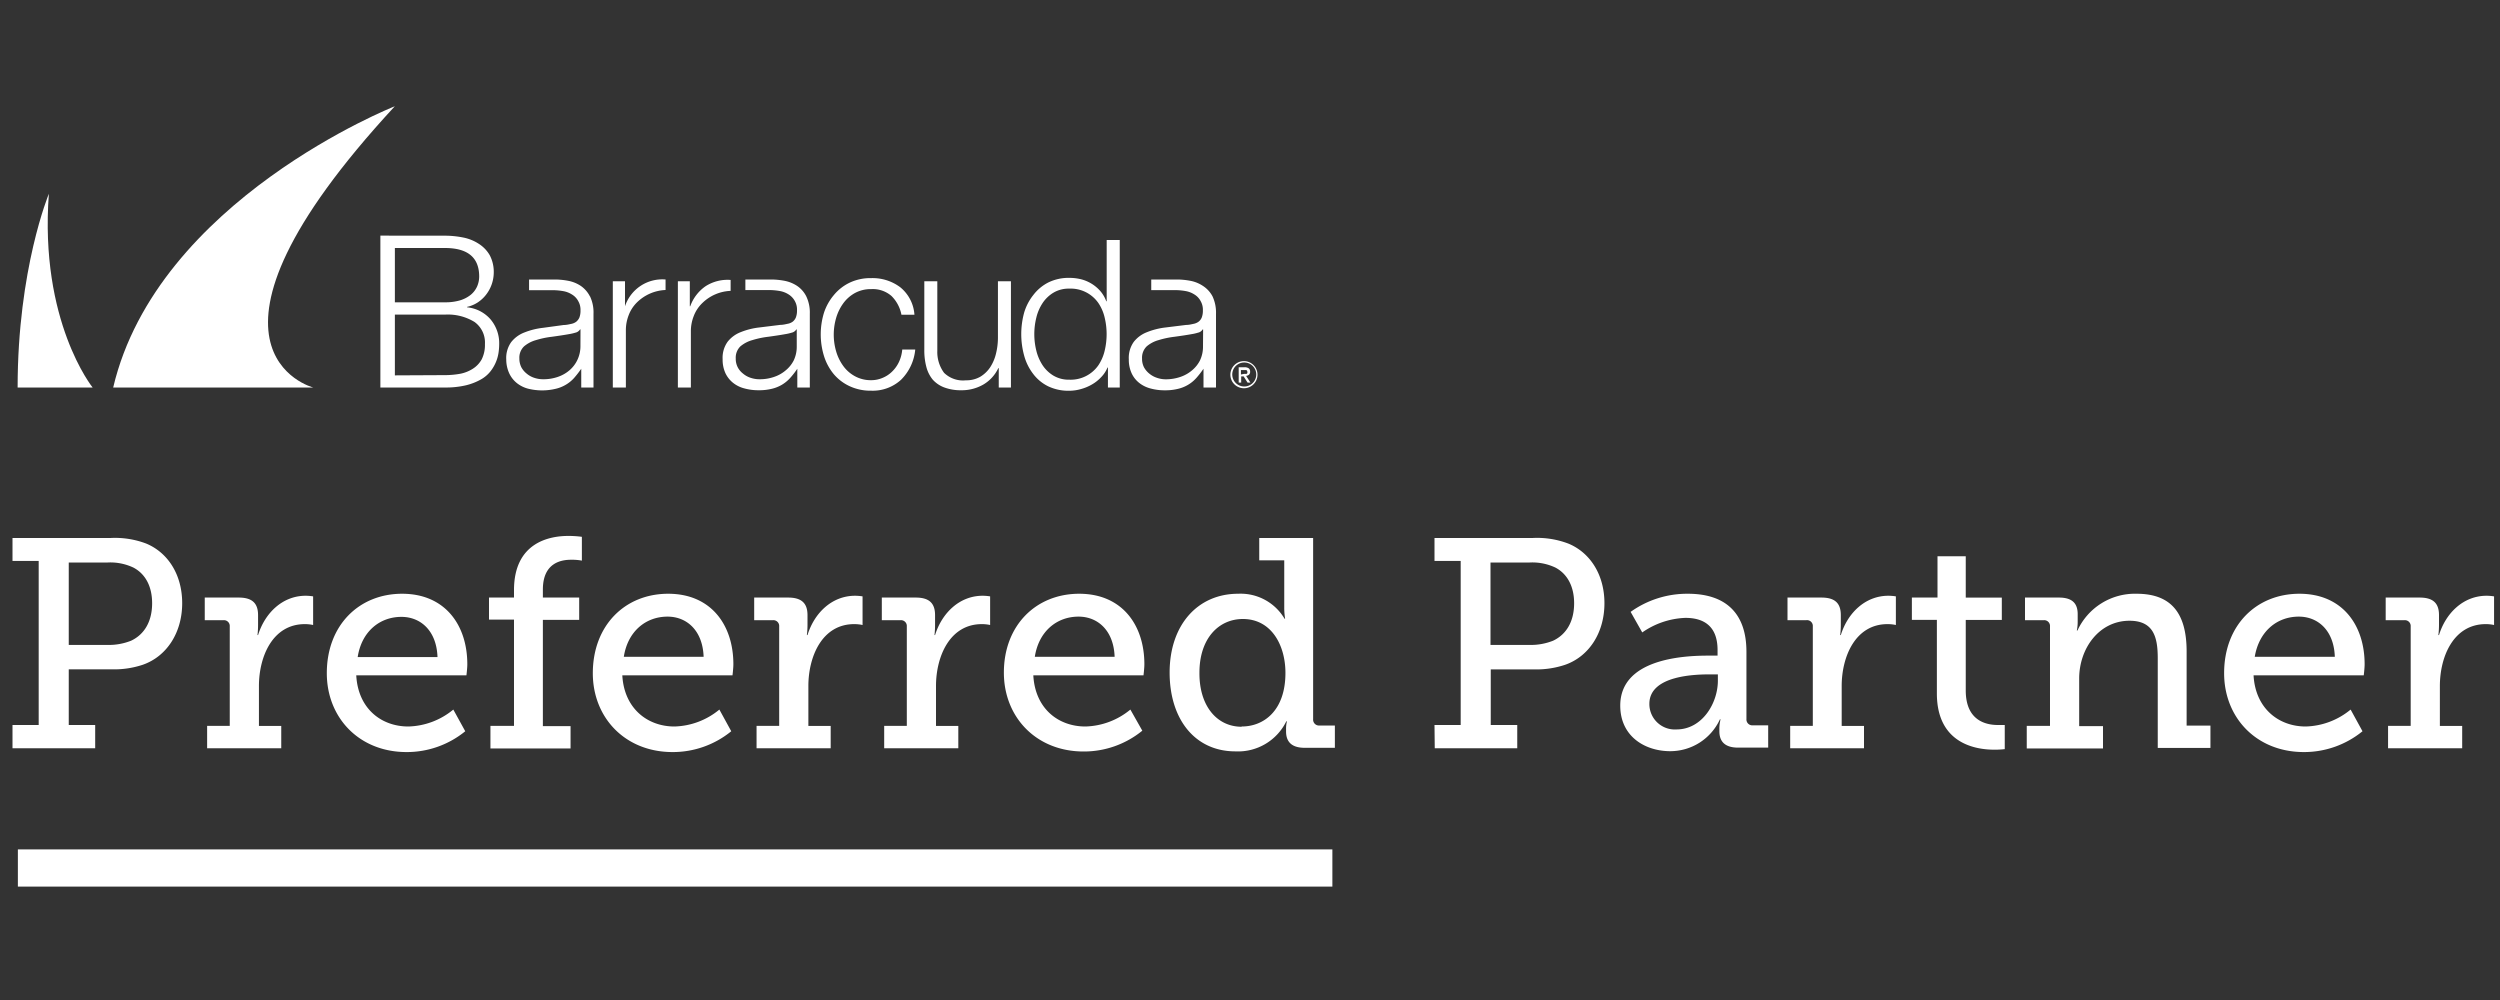
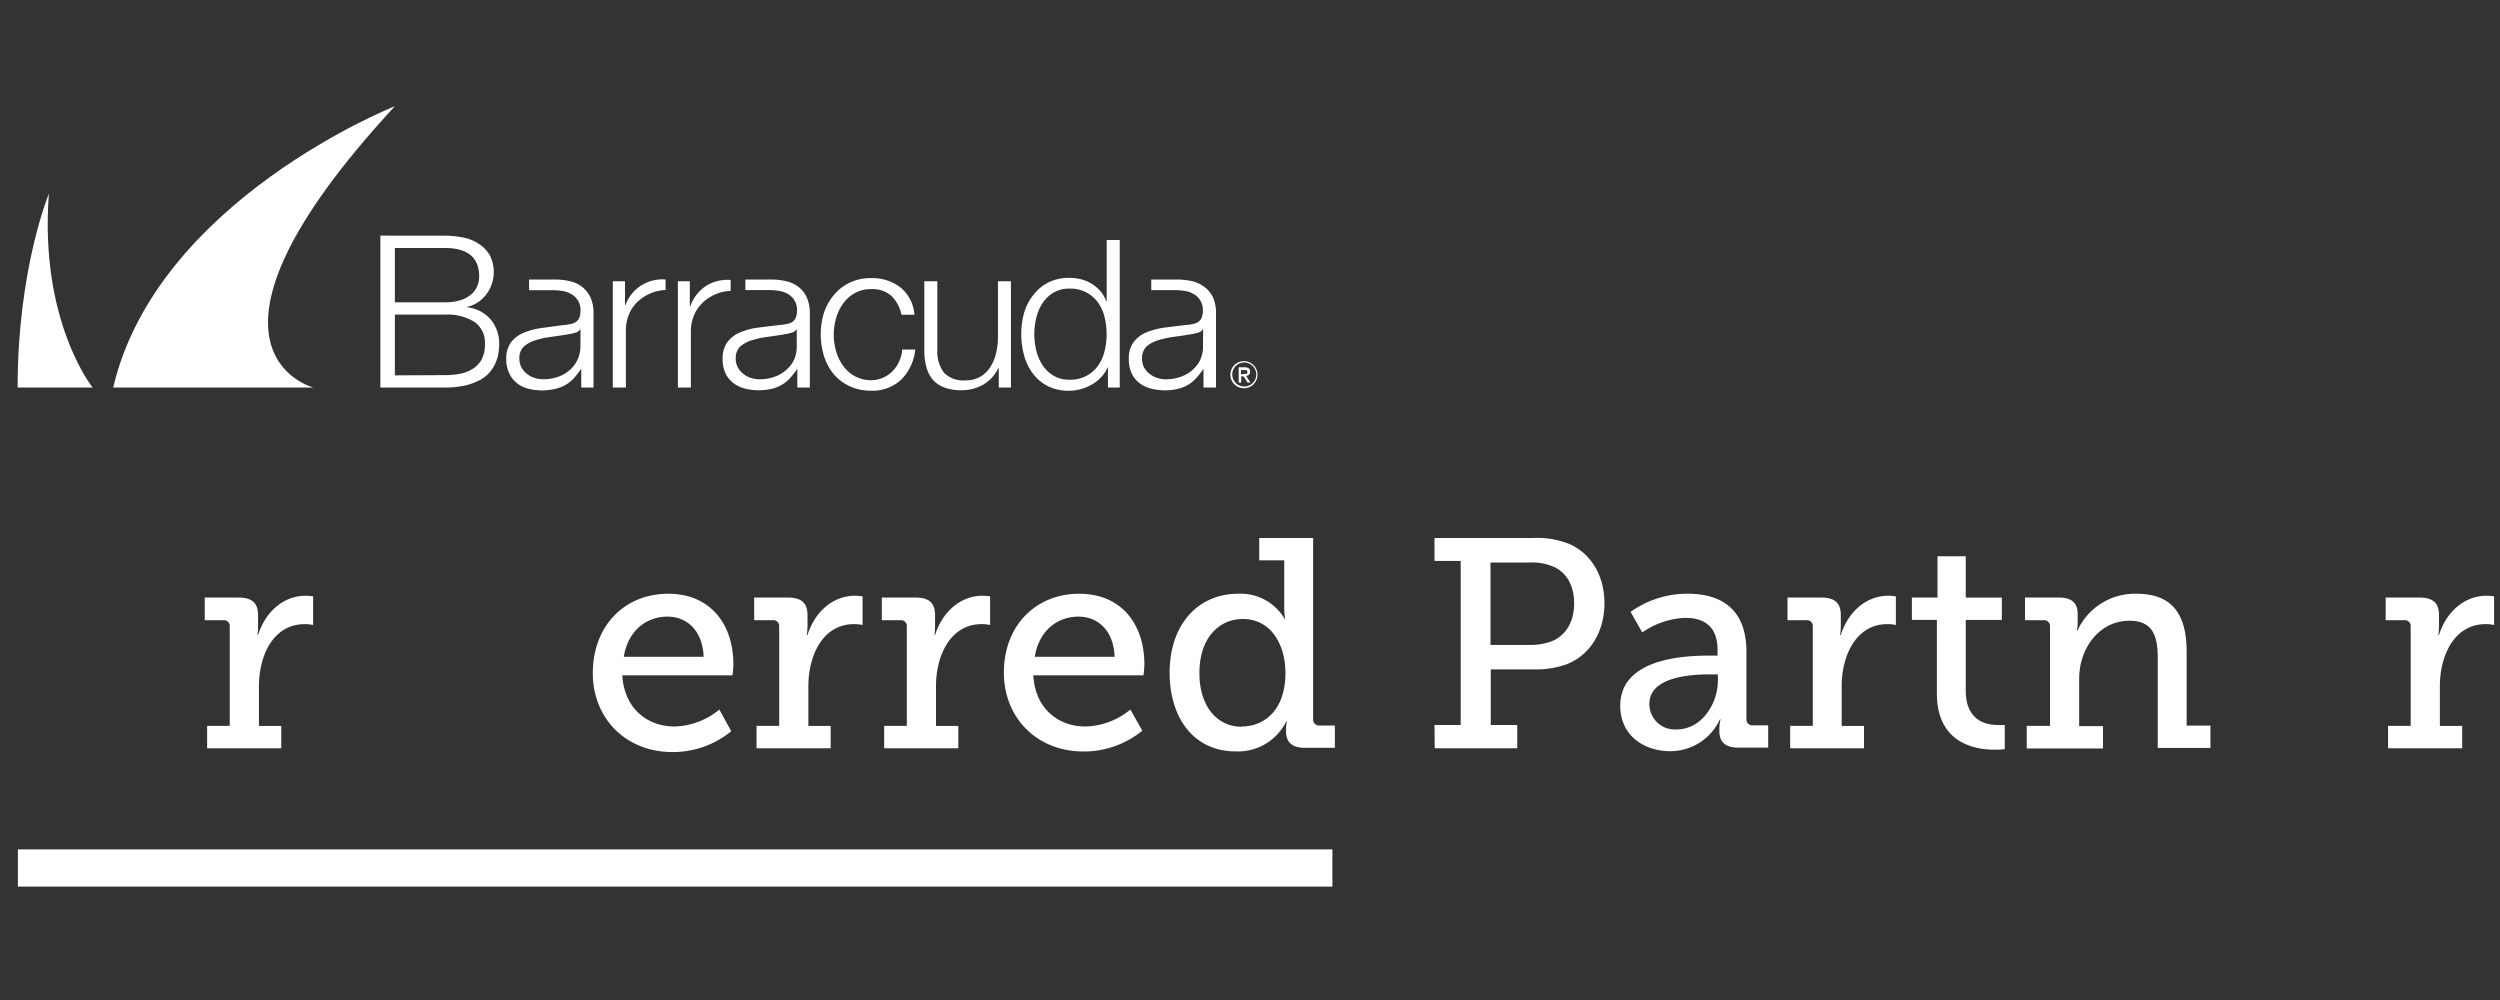
<svg xmlns="http://www.w3.org/2000/svg" id="Ebene_1" data-name="Ebene 1" viewBox="0 0 400 160">
  <rect x="0" y="0" width="400" height="160" fill="#333333" stroke="none" />
  <defs>
    <style>.cls-1{fill:#fff;}.cls-2{fill:none;stroke:#fff;stroke-miterlimit:10;stroke-width:5.95px;}</style>
  </defs>
-   <path class="cls-1" d="M2,116H6.19V89.75H2V86.08H17.67a14,14,0,0,1,5.77.91c3.47,1.47,5.71,5,5.71,9.52,0,4.72-2.48,8.53-6.33,9.86a14.5,14.5,0,0,1-5.05.72H11V116h4.23v3.72H2Zm15.2-12.81a9.65,9.65,0,0,0,3.76-.67c2.14-1,3.38-3.09,3.38-6,0-2.71-1.09-4.71-3-5.71a8.64,8.64,0,0,0-4.1-.81H11v13.19Z" />
  <path class="cls-1" d="M33.14,116.14h3.62V100.23a.93.93,0,0,0-1-1h-3V95.61h5.43c2.1,0,3.1.85,3.1,2.81v1.52a15,15,0,0,1-.09,1.67h.09c1.1-3.53,3.91-6.29,7.62-6.29a7.79,7.79,0,0,1,1.19.1V100a6.17,6.17,0,0,0-1.33-.14c-5.15,0-7.34,5.19-7.34,9.9v6.39H45v3.57H33.14Z" />
-   <path class="cls-1" d="M64.34,95c6.86,0,10.43,5,10.43,11.28,0,.62-.14,1.77-.14,1.77H57c.29,5.33,4,8.19,8.34,8.19a11.74,11.74,0,0,0,7.19-2.71L74.44,117a14.78,14.78,0,0,1-9.39,3.33c-7.57,0-12.76-5.48-12.76-12.62C52.29,100,57.48,95,64.34,95ZM70,105.13c-.15-4.24-2.72-6.43-5.77-6.43-3.52,0-6.38,2.39-7,6.43Z" />
-   <path class="cls-1" d="M78.47,116.14h3.77v-17h-4V95.61h4V94.42c0-7.72,5.81-8.67,8.67-8.67a15.93,15.93,0,0,1,2.19.14V89.7a8.62,8.62,0,0,0-1.72-.14c-1.52,0-4.52.43-4.52,4.76v1.29h5.81v3.57H86.86v17h4.43v3.57H78.47Z" />
  <path class="cls-1" d="M106.91,95c6.86,0,10.43,5,10.43,11.28,0,.62-.14,1.77-.14,1.77H99.57c.29,5.33,4.05,8.19,8.34,8.19a11.74,11.74,0,0,0,7.19-2.71L117,117a14.78,14.78,0,0,1-9.39,3.33c-7.57,0-12.76-5.48-12.76-12.62C94.86,100,100.05,95,106.91,95Zm5.67,10.09c-.15-4.24-2.72-6.43-5.77-6.43-3.52,0-6.38,2.39-7,6.43Z" />
  <path class="cls-1" d="M121.05,116.14h3.62V100.23a.93.93,0,0,0-1-1h-3V95.61h5.43c2.09,0,3.1.85,3.1,2.81v1.52a13.48,13.48,0,0,1-.1,1.67h.1c1.09-3.53,3.9-6.29,7.62-6.29a8,8,0,0,1,1.19.1V100a6.33,6.33,0,0,0-1.34-.14c-5.14,0-7.33,5.19-7.33,9.9v6.39h3.57v3.57H121.05Z" />
  <path class="cls-1" d="M141.47,116.14h3.62V100.23a.93.93,0,0,0-1-1h-3V95.61h5.43c2.09,0,3.09.85,3.09,2.81v1.52a15,15,0,0,1-.09,1.67h.09c1.1-3.53,3.91-6.29,7.62-6.29a7.79,7.79,0,0,1,1.19.1V100a6.17,6.17,0,0,0-1.33-.14c-5.14,0-7.33,5.19-7.33,9.9v6.39h3.57v3.57H141.47Z" />
  <path class="cls-1" d="M172.67,95c6.86,0,10.43,5,10.43,11.28,0,.62-.14,1.77-.14,1.77H165.33c.29,5.33,4,8.19,8.34,8.19a11.74,11.74,0,0,0,7.19-2.71l1.91,3.38a14.78,14.78,0,0,1-9.39,3.33c-7.57,0-12.76-5.48-12.76-12.62C160.62,100,165.81,95,172.67,95Zm5.67,10.09c-.15-4.24-2.72-6.43-5.77-6.43-3.52,0-6.38,2.39-7,6.43Z" />
  <path class="cls-1" d="M198.1,95a8.16,8.16,0,0,1,7.43,4h.09a11.05,11.05,0,0,1-.14-1.81V89.65h-4V86.08h8.62v29a.94.94,0,0,0,1.05,1h2.43v3.57h-4.81c-2.15,0-3-1-3-2.62v-.33a5.06,5.06,0,0,1,.14-1.29h-.1a8.6,8.6,0,0,1-8.14,4.81c-6.48,0-10.53-5.14-10.53-12.62C187.14,100,191.62,95,198.1,95Zm.57,21.24c3.57,0,7-2.57,7-8.57,0-4.43-2.24-8.63-6.81-8.63-3.86,0-6.95,3.1-6.95,8.58C191.86,112.9,194.67,116.28,198.67,116.28Z" />
  <path class="cls-1" d="M229.52,116h4.19V89.75h-4.19V86.08h15.67A14,14,0,0,1,251,87c3.47,1.47,5.71,5,5.71,9.52,0,4.72-2.47,8.53-6.33,9.86a14.5,14.5,0,0,1-5.05.72h-6.81V116h4.24v3.72h-13.2Zm15.2-12.81a9.65,9.65,0,0,0,3.76-.67c2.14-1,3.38-3.09,3.38-6,0-2.71-1.1-4.71-3-5.71a8.64,8.64,0,0,0-4.1-.81h-6.28v13.19Z" />
  <path class="cls-1" d="M273.29,104.9h1.52V104c0-3.81-2.19-5.14-5.14-5.14a12.85,12.85,0,0,0-6.91,2.33l-1.86-3.29A15.53,15.53,0,0,1,270.05,95c6.14,0,9.38,3.19,9.38,9.28v10.77a.94.94,0,0,0,1.05,1h2.43v3.57H278.1c-2.14,0-3-1-3-2.62v-.33a5.91,5.91,0,0,1,.19-1.58h-.1a8.75,8.75,0,0,1-7.95,5.1c-4,0-8-2.33-8-7.29C259.24,105.42,269.29,104.9,273.29,104.9Zm-5.05,11.81c4.1,0,6.62-4.19,6.62-7.81v-1h-1.19c-2.19,0-9.77.09-9.77,4.71A4.07,4.07,0,0,0,268.24,116.71Z" />
  <path class="cls-1" d="M286.43,116.14h3.62V100.23a.93.93,0,0,0-1.05-1h-3V95.61h5.43c2.1,0,3.1.85,3.1,2.81v1.52a13.48,13.48,0,0,1-.1,1.67h.1c1.09-3.53,3.9-6.29,7.62-6.29a7.79,7.79,0,0,1,1.19.1V100a6.21,6.21,0,0,0-1.34-.14c-5.14,0-7.33,5.19-7.33,9.9v6.39h3.57v3.57H286.43Z" />
  <path class="cls-1" d="M309.9,99.18h-4V95.61H310V89h4.52v6.62h5.77v3.57h-5.77v11.29c0,4.91,3.34,5.52,5.15,5.52.66,0,1.09,0,1.09,0v3.86a13.58,13.58,0,0,1-1.66.09c-3.05,0-9.2-1-9.2-9Z" />
  <path class="cls-1" d="M324.28,116.14H328V100.23a.93.93,0,0,0-1-1h-3V95.61h5.43c2.1,0,3,.9,3,2.66v1.24a6.86,6.86,0,0,1-.14,1.38h.1A10.12,10.12,0,0,1,341.86,95c5.52,0,8,3.09,8,9.24v11.86h3.81v3.57h-8.43V105.32c0-3.38-.67-6-4.52-6-4.86,0-8.05,4.43-8.05,9.24v7.62h3.81v3.57h-12.2Z" />
-   <path class="cls-1" d="M367.91,95c6.85,0,10.43,5,10.43,11.28,0,.62-.14,1.77-.14,1.77H360.57c.29,5.33,4.05,8.19,8.34,8.19a11.74,11.74,0,0,0,7.19-2.71L378,117a14.77,14.77,0,0,1-9.38,3.33c-7.57,0-12.76-5.48-12.76-12.62C355.86,100,361.05,95,367.91,95Zm5.66,10.09c-.14-4.24-2.71-6.43-5.76-6.43-3.53,0-6.38,2.39-7.05,6.43Z" />
  <path class="cls-1" d="M382.09,116.14h3.62V100.23a.93.93,0,0,0-1-1h-3V95.61h5.43c2.1,0,3.1.85,3.1,2.81v1.52a13.48,13.48,0,0,1-.1,1.67h.1c1.09-3.53,3.9-6.29,7.62-6.29a7.79,7.79,0,0,1,1.19.1V100a6.17,6.17,0,0,0-1.33-.14c-5.15,0-7.34,5.19-7.34,9.9v6.39h3.57v3.57H382.09Z" />
  <path class="cls-1" d="M110.37,45v4h.07a6.57,6.57,0,0,1,2.46-3.21,6.51,6.51,0,0,1,4-1v1.75a6.86,6.86,0,0,0-4.58,2,5.67,5.67,0,0,0-1.31,2,6.58,6.58,0,0,0-.47,2.5V62h-2.08V45ZM98.05,45V62h2.09v-9.1a6.58,6.58,0,0,1,.46-2.5,5.64,5.64,0,0,1,1.3-2,6.92,6.92,0,0,1,4.59-2V44.72A6.28,6.28,0,0,0,100,49H100V45Zm44.59,2.36a5.74,5.74,0,0,1,1.59,3h2.08a6.18,6.18,0,0,0-2.27-4.4,7.38,7.38,0,0,0-4.65-1.46,7.74,7.74,0,0,0-3.45.73,7.44,7.44,0,0,0-2.54,2A8.5,8.5,0,0,0,131.85,50a11.79,11.79,0,0,0,0,7,8.5,8.5,0,0,0,1.55,2.86,7.39,7.39,0,0,0,2.54,1.93,7.88,7.88,0,0,0,3.45.72,6.7,6.7,0,0,0,4.77-1.74,7.83,7.83,0,0,0,2.28-4.85h-2.08a5.85,5.85,0,0,1-.53,2,5.25,5.25,0,0,1-1.1,1.54,4.75,4.75,0,0,1-1.52,1,4.62,4.62,0,0,1-1.82.37,5.26,5.26,0,0,1-2.61-.64,5.59,5.59,0,0,1-1.87-1.65,7.53,7.53,0,0,1-1.13-2.33,9.54,9.54,0,0,1,0-5.33,7.53,7.53,0,0,1,1.13-2.33,5.73,5.73,0,0,1,1.87-1.66,5.25,5.25,0,0,1,2.61-.63,4.55,4.55,0,0,1,3.25,1.1M161.75,62V45h-2.08v9a10.74,10.74,0,0,1-.3,2.53,7,7,0,0,1-.92,2.2,5,5,0,0,1-1.59,1.54,4.46,4.46,0,0,1-2.32.58,4.34,4.34,0,0,1-3.49-1.2,5.59,5.59,0,0,1-1.08-3.5V45h-2.08V56a10.24,10.24,0,0,0,.33,2.72,5.24,5.24,0,0,0,1,2,4.67,4.67,0,0,0,1.86,1.27,7.53,7.53,0,0,0,2.76.45,6.91,6.91,0,0,0,3.49-.91,6,6,0,0,0,2.4-2.63h.07V62Zm17.41,0V38.4h-2.09v9.8H177a5.18,5.18,0,0,0-.94-1.62A6.11,6.11,0,0,0,173,44.69a7.72,7.72,0,0,0-1.87-.23,7.37,7.37,0,0,0-3.39.73,7,7,0,0,0-2.4,2A8.3,8.3,0,0,0,163.87,50a13,13,0,0,0,0,6.92,8.35,8.35,0,0,0,1.42,2.88,6.71,6.71,0,0,0,2.4,2,7.49,7.49,0,0,0,3.39.72,6.77,6.77,0,0,0,1.87-.27,7.28,7.28,0,0,0,1.77-.74,6.25,6.25,0,0,0,1.48-1.18,4.85,4.85,0,0,0,1-1.52h.07V62Zm-13.35-5.9a11,11,0,0,1,0-5.27,7.29,7.29,0,0,1,1-2.33,5.45,5.45,0,0,1,1.74-1.67,4.77,4.77,0,0,1,2.54-.65,5.39,5.39,0,0,1,4.66,2.32,6.92,6.92,0,0,1,1,2.33,11.35,11.35,0,0,1,0,5.27,7.09,7.09,0,0,1-1,2.33,5.39,5.39,0,0,1-4.66,2.32,4.77,4.77,0,0,1-2.54-.65,5.45,5.45,0,0,1-1.74-1.67,7.49,7.49,0,0,1-1-2.33M129,47.41a6,6,0,0,1,.57,2.8V62h-2v-3a12.91,12.91,0,0,1-1.14,1.47,5.65,5.65,0,0,1-1.29,1.07,5.86,5.86,0,0,1-1.62.66,8.61,8.61,0,0,1-2.17.24,8.41,8.41,0,0,1-2.23-.29,4.77,4.77,0,0,1-1.82-.89,4.37,4.37,0,0,1-1.23-1.55,5.18,5.18,0,0,1-.45-2.24,4.39,4.39,0,0,1,.8-2.79,4.92,4.92,0,0,1,2.1-1.54,11.47,11.47,0,0,1,3-.75l3.33-.41c.43,0,.82-.1,1.15-.17a2,2,0,0,0,.83-.34,1.68,1.68,0,0,0,.51-.68,3,3,0,0,0,.18-1.13,2.77,2.77,0,0,0-.34-1.48,2.85,2.85,0,0,0-1-1.07,3.85,3.85,0,0,0-1.43-.55,9.52,9.52,0,0,0-1.73-.15h-3.76V44.72h4.15a11.81,11.81,0,0,1,2.12.21,5.54,5.54,0,0,1,2,.81A4.39,4.39,0,0,1,129,47.41m-1.52,5.29h-.06a1.17,1.17,0,0,1-.76.53,7.27,7.27,0,0,1-1,.23c-.88.16-1.79.29-2.72.42a14.18,14.18,0,0,0-2.57.54,5.08,5.08,0,0,0-1.91,1,2.52,2.52,0,0,0-.74,1.94,2.93,2.93,0,0,0,.32,1.41,3.05,3.05,0,0,0,.84,1,3.56,3.56,0,0,0,1.22.68,4.37,4.37,0,0,0,1.43.23,7,7,0,0,0,2.28-.36,5.59,5.59,0,0,0,1.9-1.06A5,5,0,0,0,127,57.66a5.09,5.09,0,0,0,.48-2.25ZM94.4,47.41a6,6,0,0,1,.56,2.8V62H93v-3a15.68,15.68,0,0,1-1.14,1.47,5.49,5.49,0,0,1-1.3,1.07,5.62,5.62,0,0,1-1.62.66,9.28,9.28,0,0,1-4.4,0,4.84,4.84,0,0,1-1.82-.89,4.37,4.37,0,0,1-1.23-1.55A5.33,5.33,0,0,1,81,57.53a4.39,4.39,0,0,1,.79-2.79,4.92,4.92,0,0,1,2.1-1.54,11.58,11.58,0,0,1,3-.75L90.19,52c.45,0,.83-.1,1.17-.17a2,2,0,0,0,.82-.34,1.79,1.79,0,0,0,.52-.68,3,3,0,0,0,.18-1.13,2.77,2.77,0,0,0-.35-1.48,2.69,2.69,0,0,0-1-1.07,3.8,3.8,0,0,0-1.42-.55,9.72,9.72,0,0,0-1.74-.15H84.65V44.72H88.8a11.72,11.72,0,0,1,2.12.21,5.47,5.47,0,0,1,2,.81,4.5,4.5,0,0,1,1.46,1.67M92.88,52.7h-.07a1.17,1.17,0,0,1-.76.53,7.51,7.51,0,0,1-1,.23c-.89.16-1.8.29-2.73.42a14.18,14.18,0,0,0-2.57.54,5,5,0,0,0-1.9,1,2.49,2.49,0,0,0-.75,1.94,3.05,3.05,0,0,0,.32,1.41,3.3,3.3,0,0,0,.84,1,3.56,3.56,0,0,0,1.22.68,4.41,4.41,0,0,0,1.43.23,7,7,0,0,0,2.29-.36,5.69,5.69,0,0,0,1.9-1.06,5,5,0,0,0,1.29-1.69,5.09,5.09,0,0,0,.48-2.25ZM194,47.41a6.11,6.11,0,0,1,.56,2.8V62h-2v-3a14.47,14.47,0,0,1-1.14,1.47,5.54,5.54,0,0,1-1.3,1.08,5.62,5.62,0,0,1-1.62.66,8.55,8.55,0,0,1-2.17.24,8.46,8.46,0,0,1-2.23-.29,4.91,4.91,0,0,1-1.82-.89,4.23,4.23,0,0,1-1.22-1.55,5.18,5.18,0,0,1-.45-2.24,4.39,4.39,0,0,1,.8-2.79,4.92,4.92,0,0,1,2.1-1.54,11.5,11.5,0,0,1,2.94-.75l3.33-.41c.44,0,.83-.1,1.16-.17a2,2,0,0,0,.82-.34,1.61,1.61,0,0,0,.52-.68,3,3,0,0,0,.18-1.13,2.77,2.77,0,0,0-.35-1.48,2.69,2.69,0,0,0-1-1.07,3.8,3.8,0,0,0-1.42-.55,9.56,9.56,0,0,0-1.74-.15h-3.75V44.72h4.14a11.63,11.63,0,0,1,2.12.21,5.4,5.4,0,0,1,2,.81A4.5,4.5,0,0,1,194,47.41M192.5,52.7h-.07a1.15,1.15,0,0,1-.76.53,6.85,6.85,0,0,1-1,.23c-.88.16-1.79.29-2.73.42a14.37,14.37,0,0,0-2.57.54,5,5,0,0,0-1.9,1,2.52,2.52,0,0,0-.74,1.94,3,3,0,0,0,.31,1.41,3.42,3.42,0,0,0,.84,1,3.7,3.7,0,0,0,1.23.68,4.32,4.32,0,0,0,1.42.24,7.28,7.28,0,0,0,2.29-.37,5.69,5.69,0,0,0,1.9-1.06A5,5,0,0,0,192,57.66a5.09,5.09,0,0,0,.48-2.25ZM60.86,37.7V62H71.15a13.91,13.91,0,0,0,3.39-.35,9.31,9.31,0,0,0,2.39-.93,5.16,5.16,0,0,0,1.55-1.31,6.36,6.36,0,0,0,.88-1.51,6.23,6.23,0,0,0,.41-1.5,9.34,9.34,0,0,0,.1-1.31,5.93,5.93,0,0,0-1.39-4,5.7,5.7,0,0,0-3.75-1.92v-.07a5.06,5.06,0,0,0,1.72-.72,5.59,5.59,0,0,0,1.33-1.24A5.83,5.83,0,0,0,79,43.67a5.72,5.72,0,0,0-.65-2.85A5.33,5.33,0,0,0,76.59,39a7.07,7.07,0,0,0-2.49-1,15,15,0,0,0-2.95-.29Zm2.32,10.67V39.68h8q5.49,0,5.49,4.57a4,4,0,0,1-.34,1.6,3.68,3.68,0,0,1-1,1.31,5.15,5.15,0,0,1-1.7.89,8.25,8.25,0,0,1-2.42.32Zm0,11.69V50.34h8a8.14,8.14,0,0,1,4.75,1.18,4.05,4.05,0,0,1,1.66,3.53,5.15,5.15,0,0,1-.51,2.43A4.14,4.14,0,0,1,75.65,59a5.77,5.77,0,0,1-2,.8,13.89,13.89,0,0,1-2.46.22Zm135.41,1.16h-.4V58.76h.93a1.12,1.12,0,0,1,.67.17.63.63,0,0,1,.23.54.6.6,0,0,1-.19.49.83.83,0,0,1-.45.18l.69,1.08h-.46l-.63-1h-.39Zm.46-1.4h.21a.48.48,0,0,0,.18,0,.37.37,0,0,0,.13-.12.41.41,0,0,0,0-.21.26.26,0,0,0-.05-.18.29.29,0,0,0-.12-.1l-.18,0h-.67v.71Zm0,2.3A2.17,2.17,0,1,1,201.2,60,2.17,2.17,0,0,1,199,62.12M199,58A1.92,1.92,0,1,0,201,60,1.92,1.92,0,0,0,199,58" />
  <path class="cls-1" d="M14.82,62h-12c0-19,5-31,5-31C6.28,51.41,14.82,62,14.82,62M63.17,17s-38,15-45.06,45h32s-23-6,13.06-45" />
  <line class="cls-2" x1="2.86" y1="138.88" x2="213.18" y2="138.88" />
</svg>